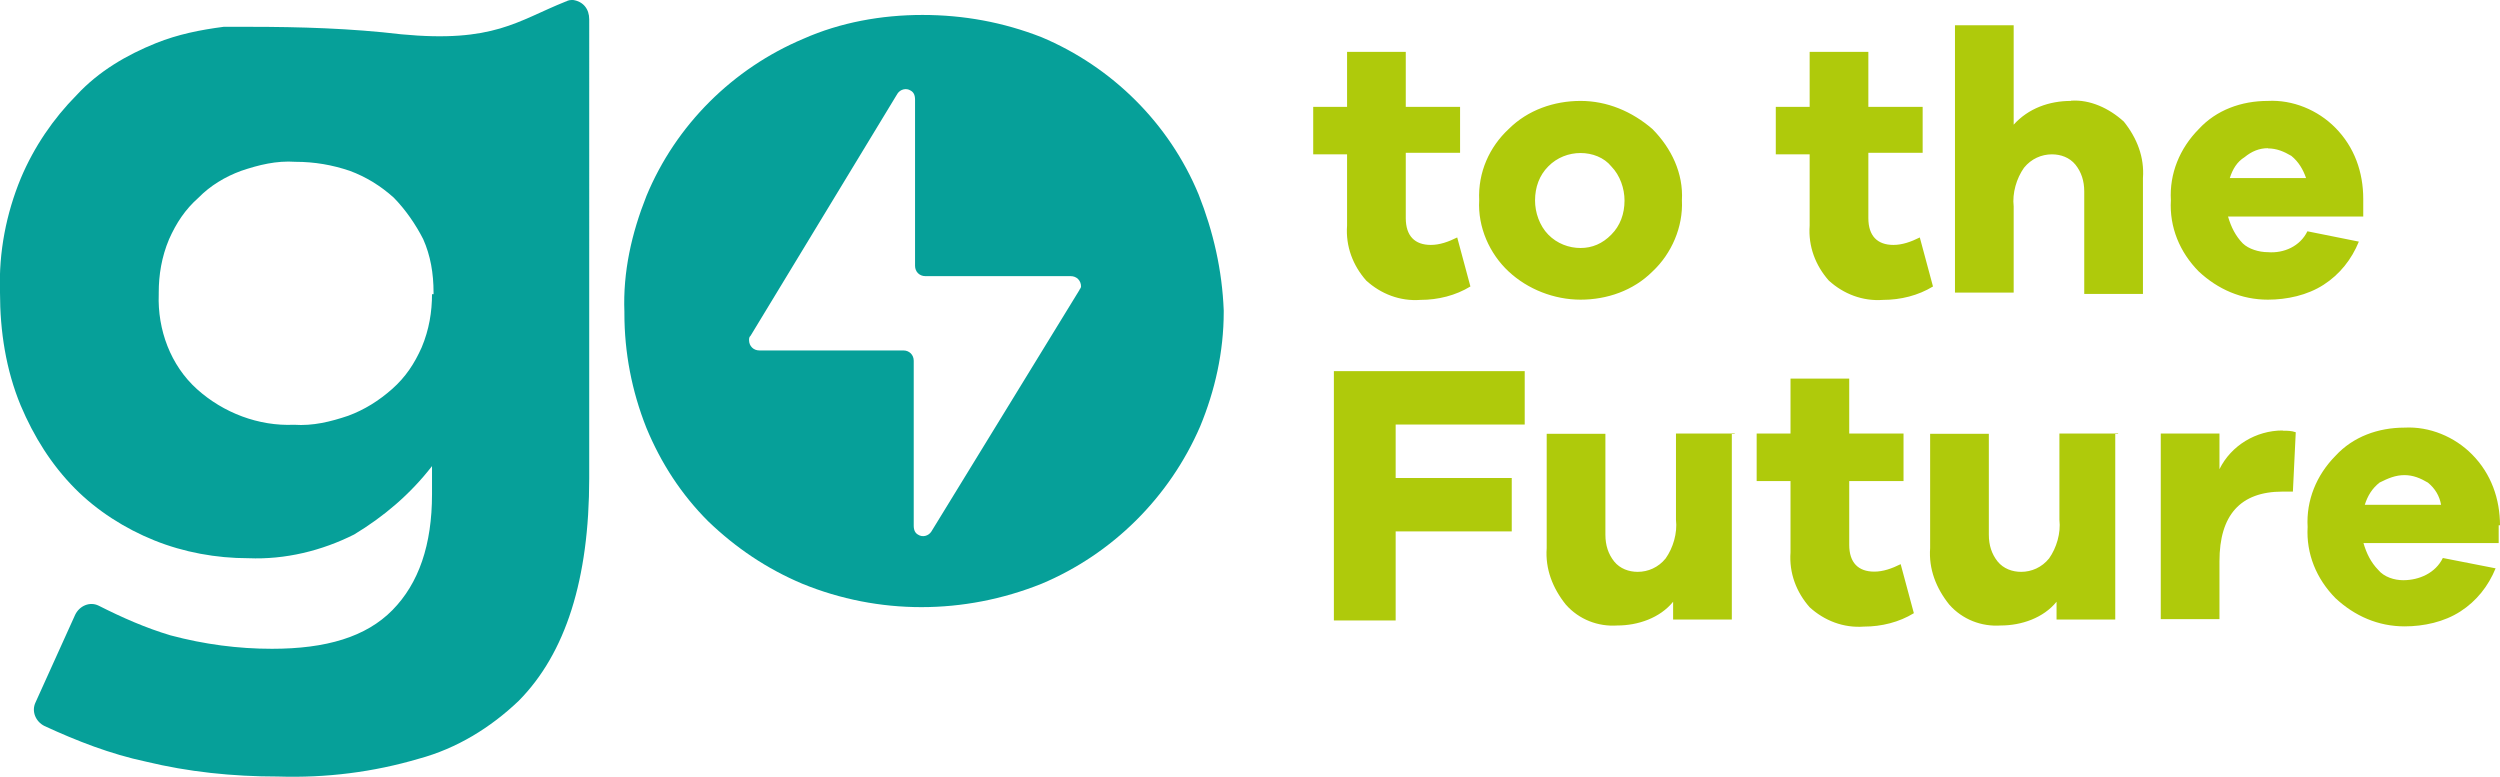
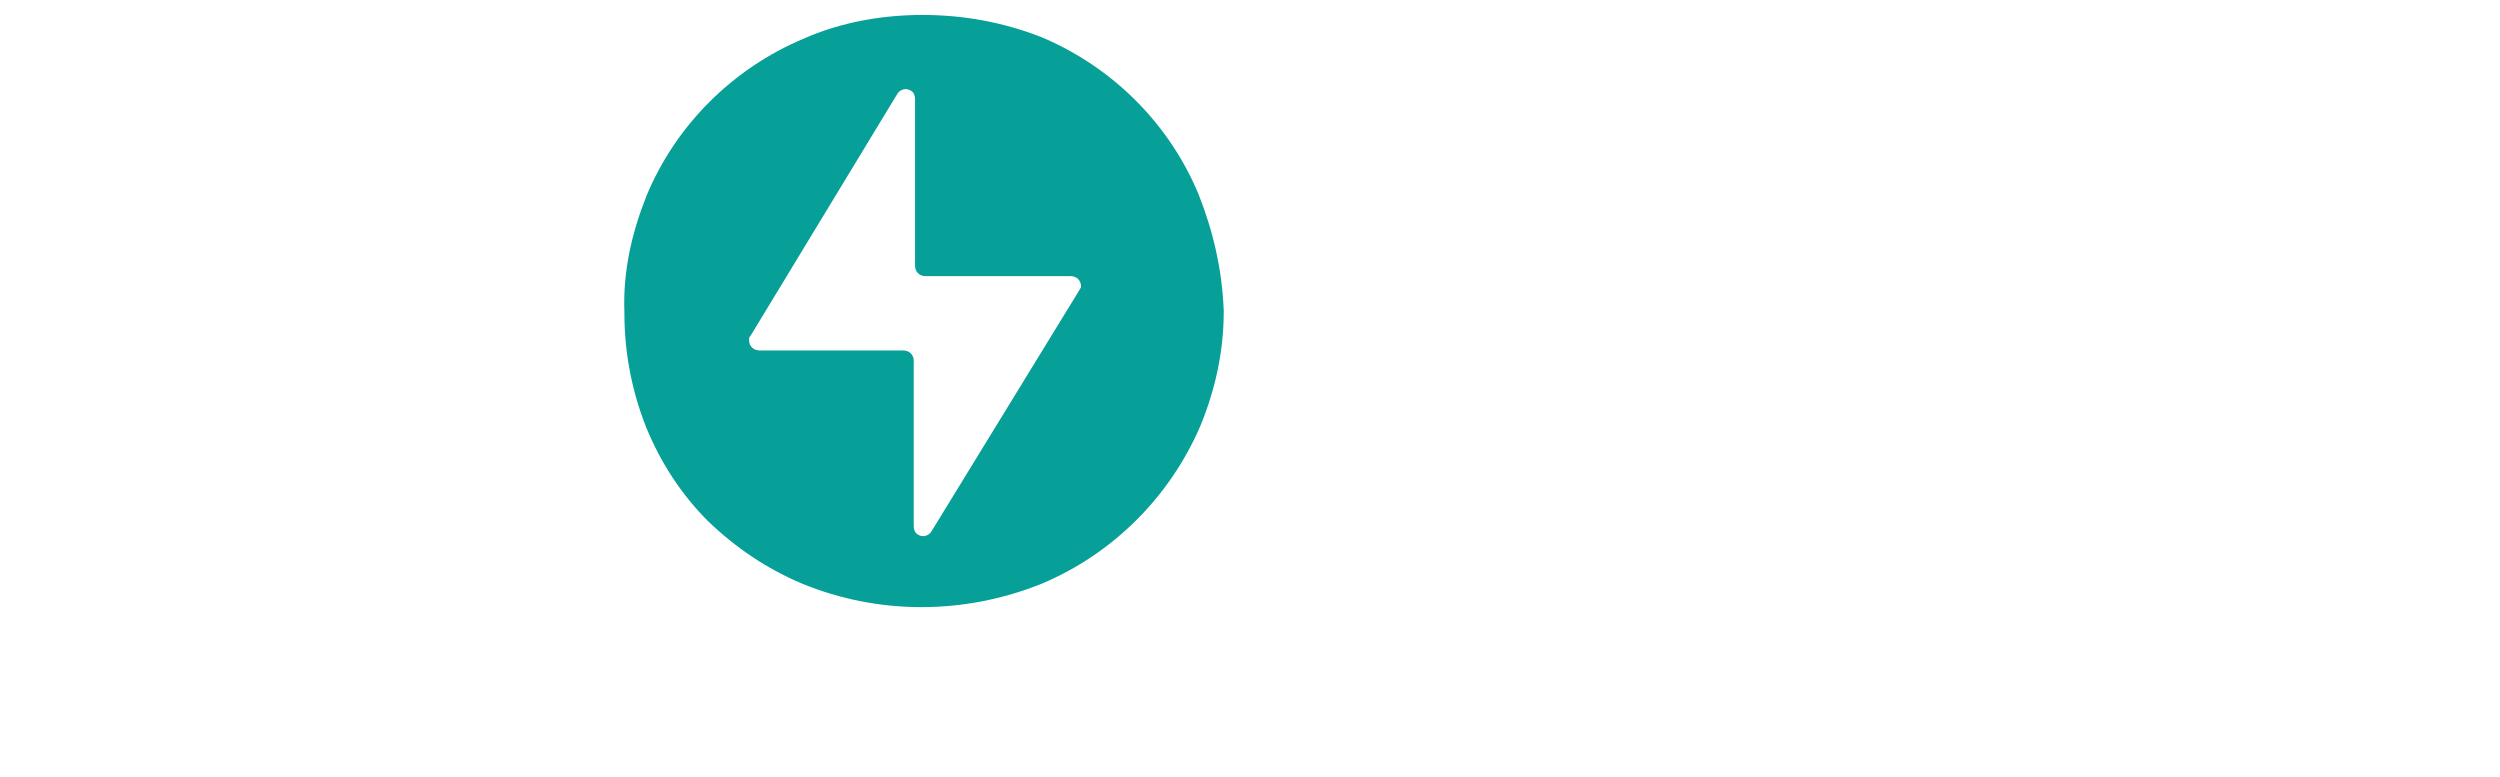
<svg xmlns="http://www.w3.org/2000/svg" id="Camada_2" data-name="Camada 2" viewBox="0 0 113.71 35.33">
  <defs>
    <style>
      .cls-1 {
        fill: #06a099;
      }

      .cls-2 {
        fill: #afca0b;
      }
    </style>
  </defs>
  <g id="Layer_1" data-name="Layer 1">
    <g>
      <path class="cls-1" d="M49.11,13.17l-6.75,11.01c-.13.2-.4.27-.6.14-.13-.07-.2-.2-.2-.41v-7.5c0-.27-.2-.47-.47-.47h-6.55c-.27,0-.47-.2-.47-.47,0-.07,0-.14.07-.2l6.68-11.01c.13-.2.4-.27.6-.14.13.07.2.2.2.41v7.56c0,.27.2.47.47.47h6.61c.27,0,.47.2.47.47,0,0,0,.07-.07.14ZM54.52,8.85c-1.34-3.24-3.94-5.81-7.15-7.16-1.74-.68-3.54-1.01-5.41-1.01s-3.74.34-5.41,1.08c-3.21,1.35-5.81,3.92-7.15,7.16-.67,1.69-1.07,3.44-1,5.27v.07c0,1.76.33,3.51,1,5.2.67,1.62,1.6,3.04,2.81,4.25,1.27,1.22,2.67,2.16,4.28,2.84,3.47,1.42,7.35,1.42,10.89,0,3.21-1.35,5.81-3.92,7.21-7.16.67-1.62,1.07-3.38,1.07-5.2v-.07c-.07-1.82-.47-3.58-1.14-5.27Z" />
-       <path class="cls-1" d="M19.65,13.37c0,.81-.13,1.62-.47,2.43-.33.74-.73,1.35-1.34,1.89s-1.27.95-2,1.22c-.8.27-1.6.47-2.47.41-1.6.07-3.21-.54-4.41-1.62-1.2-1.08-1.8-2.7-1.74-4.32v-.07c0-.81.13-1.62.47-2.43.33-.74.73-1.35,1.34-1.89.53-.54,1.2-.95,1.94-1.22.8-.27,1.6-.47,2.47-.41.87,0,1.67.14,2.47.41.73.27,1.4.68,2,1.22.53.54,1,1.22,1.34,1.89.33.74.47,1.55.47,2.43v.07h-.07ZM25.73.07c-2.2.88-3.27,1.89-7.48,1.49-2.27-.27-4.61-.34-6.88-.34h-1.2c-1.07.14-2.07.34-3.07.74-1.34.54-2.61,1.28-3.61,2.36-1.07,1.08-1.94,2.36-2.54,3.78C.28,9.72-.06,11.48,0,13.24v.07c0,1.76.27,3.51.94,5.13.6,1.42,1.4,2.7,2.47,3.78,1,1.01,2.27,1.82,3.61,2.36,1.34.54,2.81.81,4.28.81,1.67.07,3.34-.34,4.81-1.08,1.34-.81,2.54-1.82,3.54-3.11v1.28c0,2.3-.6,4.05-1.8,5.27-1.2,1.22-3.01,1.76-5.48,1.76-1.54,0-3.07-.2-4.61-.61-1.14-.34-2.2-.81-3.27-1.35-.4-.2-.87,0-1.07.41l-1.8,3.98c-.2.41,0,.88.4,1.08,1.47.68,3.01,1.28,4.61,1.62,1.94.47,3.94.68,6.01.68,2.2.07,4.34-.2,6.41-.81,1.74-.47,3.27-1.42,4.54-2.63,2.14-2.16,3.21-5.54,3.21-10.13V.88c0-.47-.27-.81-.73-.88-.13,0-.2,0-.33.07Z" />
-       <path class="cls-2" d="M109.36,21.61c.4,0,.73.14,1.07.34.33.27.53.61.6,1.01h-3.47c.13-.41.33-.74.67-1.01.4-.2.73-.34,1.14-.34ZM113.71,23.91c0-1.22-.4-2.36-1.27-3.24-.8-.81-1.94-1.28-3.07-1.22-1.2,0-2.34.41-3.14,1.28-.87.88-1.34,2.03-1.27,3.24-.07,1.22.4,2.36,1.27,3.24.87.81,1.94,1.28,3.14,1.28.87,0,1.8-.2,2.54-.68.73-.47,1.27-1.15,1.6-1.96l-2.4-.47c-.33.68-1.07,1.01-1.8,1.01-.4,0-.87-.14-1.14-.47-.33-.34-.53-.74-.67-1.22h6.15v-.81h.07ZM103.82,19.58c-1.2,0-2.34.68-2.87,1.76v-1.62h-2.67v8.44h2.67v-2.63c0-2.09.94-3.17,2.87-3.17h.47l.13-2.7c-.2-.07-.4-.07-.6-.07ZM96.34,19.72h-2.67v3.92c.07.61-.13,1.28-.47,1.76-.33.41-.8.61-1.27.61-.4,0-.8-.14-1.07-.47-.27-.34-.4-.74-.4-1.22v-4.59h-2.67v5.2c-.07.95.27,1.82.87,2.57.6.68,1.47,1.01,2.34.95.94,0,1.94-.34,2.54-1.08v.81h2.67v-8.44h.13ZM86.45,25.66c-.4.2-.8.34-1.2.34-.73,0-1.14-.41-1.14-1.22v-2.9h2.47v-2.16h-2.47v-2.5h-2.67v2.5h-1.54v2.16h1.54v3.24c-.07.95.27,1.82.87,2.5.67.61,1.54.95,2.47.88.8,0,1.6-.2,2.27-.61l-.6-2.23ZM78.9,19.72h-2.67v3.92c.07.61-.13,1.28-.47,1.76-.33.41-.8.61-1.27.61-.4,0-.8-.14-1.07-.47-.27-.34-.4-.74-.4-1.22v-4.59h-2.67v5.2c-.07.95.27,1.82.87,2.57.6.68,1.47,1.01,2.34.95.94,0,1.94-.34,2.54-1.08v.81h2.67v-8.44h.13ZM63.47,19.31h5.88v-2.43h-8.68v11.34h2.81v-4.05h5.28v-2.43h-5.28v-2.43ZM103.15,6.75c.4,0,.73.14,1.07.34.33.27.53.61.67,1.01h-3.47c.13-.41.33-.74.67-.95.33-.27.67-.41,1.07-.41ZM107.49,9.05c0-1.22-.4-2.36-1.27-3.24-.8-.81-1.94-1.28-3.07-1.22-1.2,0-2.34.41-3.14,1.28-.87.88-1.34,2.03-1.27,3.24-.07,1.22.4,2.36,1.27,3.24.87.81,1.94,1.28,3.14,1.28.87,0,1.8-.2,2.54-.68.73-.47,1.27-1.15,1.6-1.96l-2.34-.47c-.33.68-1.07,1.01-1.8.95-.4,0-.87-.14-1.14-.4-.33-.34-.53-.74-.67-1.22h6.15v-.81ZM94.2,4.59c-1,0-1.94.34-2.61,1.08V1.15h-2.67v12.16h2.67v-3.92c-.07-.61.13-1.28.47-1.76.33-.41.8-.61,1.27-.61.4,0,.8.14,1.07.47.27.34.4.74.4,1.22v4.66h2.67v-5.27c.07-.95-.27-1.82-.87-2.57-.67-.61-1.54-1.01-2.4-.95ZM87.32,10.8c-.4.2-.8.34-1.2.34-.73,0-1.14-.41-1.14-1.22v-2.97h2.47v-2.09h-2.47v-2.5h-2.67v2.5h-1.54v2.16h1.54v3.24c-.07.95.27,1.82.87,2.5.67.61,1.54.95,2.47.88.8,0,1.6-.2,2.27-.61l-.6-2.23ZM71.89,11.28c-.53,0-1.07-.2-1.47-.61-.4-.41-.6-1.01-.6-1.55,0-.61.2-1.15.6-1.55.4-.41.94-.61,1.47-.61s1.07.2,1.4.61c.4.41.6,1.01.6,1.55,0,.61-.2,1.15-.6,1.55-.4.41-.87.61-1.4.61ZM71.89,4.59c-1.2,0-2.4.41-3.27,1.28-.87.81-1.4,1.96-1.34,3.24-.07,1.22.47,2.43,1.34,3.24.87.81,2.07,1.28,3.27,1.28s2.4-.41,3.27-1.28c.87-.81,1.4-2.03,1.34-3.24.07-1.22-.47-2.36-1.34-3.24-.94-.81-2.07-1.28-3.27-1.28ZM66.28,10.8c-.4.2-.8.34-1.2.34-.73,0-1.14-.41-1.14-1.22v-2.97h2.47v-2.09h-2.47v-2.5h-2.67v2.5h-1.54v2.16h1.54v3.24c-.07.95.27,1.82.87,2.5.67.61,1.54.95,2.47.88.8,0,1.6-.2,2.27-.61l-.6-2.23Z" />
    </g>
  </g>
</svg>